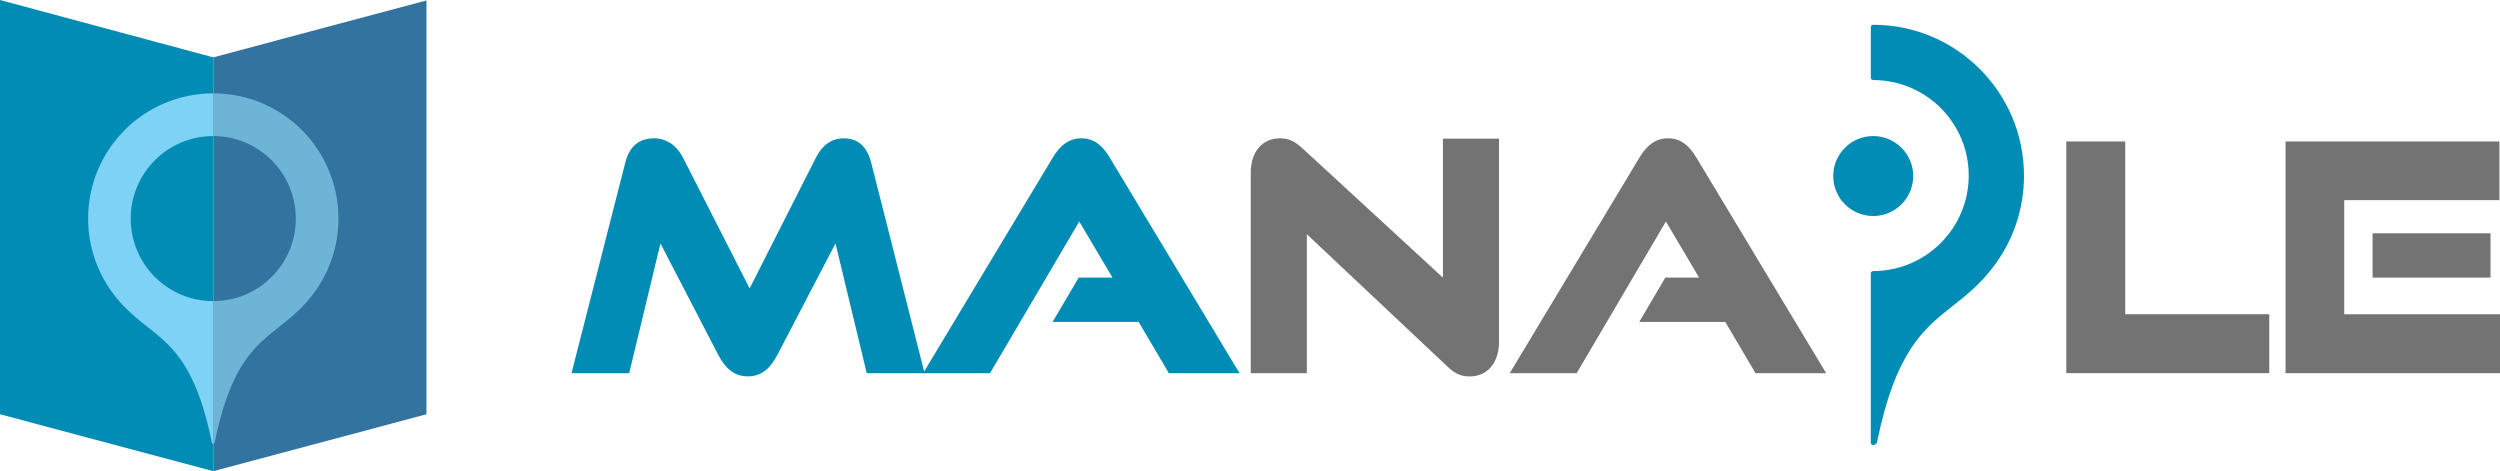
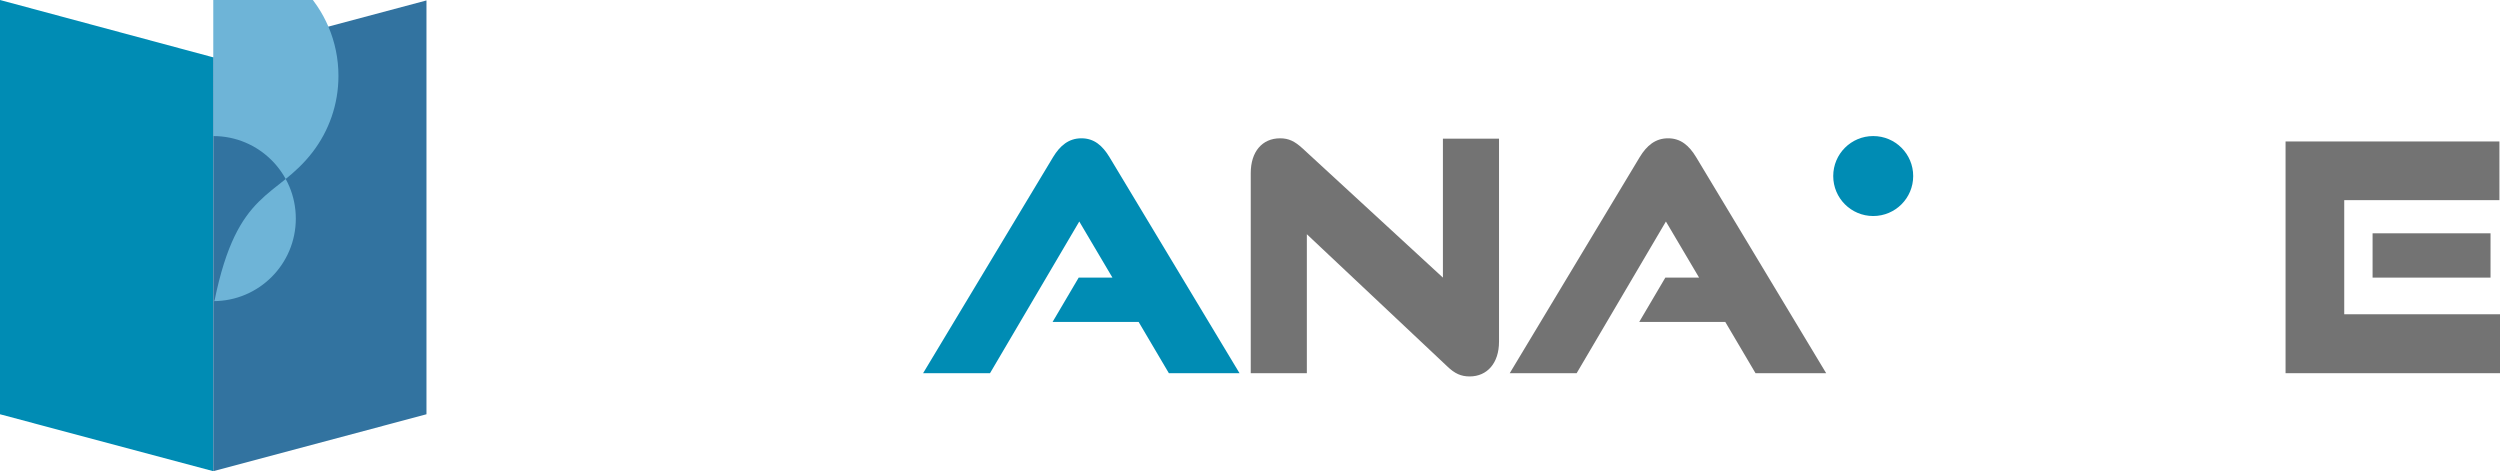
<svg xmlns="http://www.w3.org/2000/svg" id="_レイヤー_2" viewBox="0 0 300.78 56.69">
  <defs>
    <style>.cls-1{fill:#008cb4;}.cls-1,.cls-2,.cls-3,.cls-4,.cls-5{stroke-width:0px;}.cls-2{fill:#6eb4d7;}.cls-3{fill:#3273a0;}.cls-4{fill:#7dd2f5;}.cls-5{fill:#737373;}</style>
  </defs>
  <g id="_レイヤー_1-2">
    <polygon class="cls-1" points="25.66 56.69 0 49.84 0 0 25.66 6.9 25.66 56.69" />
    <polygon class="cls-3" points="51.31 49.84 25.66 56.69 25.66 6.9 51.31 .05 51.31 49.84" />
-     <path class="cls-4" d="M25.66,11.24v5.13c-5.48,0-9.93,4.44-9.93,9.93s4.44,9.93,9.93,9.93v17.16c-.06,0-.13-.03-.16-.1-2.75-13.47-7.44-12.17-11.79-17.83-1.95-2.54-3.11-5.72-3.11-9.17h0c0-8.32,6.74-15.06,15.06-15.06Z" />
-     <path class="cls-2" d="M25.66,11.24v5.13c5.48,0,9.93,4.44,9.93,9.93,0,5.48-4.44,9.93-9.93,9.93v17.16c.06,0,.13-.03.16-.1,2.75-13.47,7.44-12.17,11.79-17.83,1.95-2.54,3.11-5.72,3.11-9.17h0c0-8.32-6.74-15.06-15.06-15.06Z" />
-     <path class="cls-1" d="M104.28,44.9l-3.76-15.61-6.98,13.38c-.84,1.61-1.88,2.61-3.57,2.61s-2.72-1-3.57-2.61l-6.94-13.38-3.76,15.61h-6.94l6.48-25.38c.5-1.92,1.65-2.88,3.45-2.88,1.5,0,2.76.88,3.49,2.34l8.01,15.72,7.97-15.72c.73-1.46,1.84-2.34,3.34-2.34,1.69,0,2.8.96,3.3,2.88l6.44,25.38h-6.98Z" />
+     <path class="cls-2" d="M25.66,11.24v5.13c5.48,0,9.93,4.44,9.93,9.93,0,5.48-4.44,9.93-9.93,9.93c.06,0,.13-.03.16-.1,2.75-13.47,7.44-12.17,11.79-17.83,1.95-2.54,3.11-5.72,3.11-9.17h0c0-8.32-6.74-15.06-15.06-15.06Z" />
    <path class="cls-1" d="M140.63,44.9l-3.64-6.17h-10.35l3.14-5.33h4.06l-3.99-6.75-10.74,18.25h-8.05l15.64-26c.84-1.38,1.88-2.26,3.41-2.26s2.53.88,3.37,2.26l15.65,26h-8.51Z" />
    <path class="cls-5" d="M157.23,28.18v16.72h-6.75v-24.08c0-2.57,1.38-4.18,3.53-4.18,1.04,0,1.76.35,2.72,1.23l16.87,15.53v-16.72h6.75v24.43c0,2.57-1.42,4.18-3.53,4.18-1.04,0-1.8-.34-2.72-1.23l-16.87-15.88Z" />
    <path class="cls-5" d="M211.21,44.9l-3.64-6.17h-10.35l3.14-5.33h4.06l-3.99-6.75-10.74,18.25h-8.05l15.64-26c.84-1.38,1.88-2.26,3.41-2.26s2.53.88,3.37,2.26l15.65,26h-8.51Z" />
-     <path class="cls-5" d="M248.6,44.9v-27.88h7.09v20.78h17.33v7.09h-24.43Z" />
    <path class="cls-5" d="M274.98,44.9v-27.88h25.73v7.06h-18.67v13.73h18.75v7.09h-25.81ZM285.45,33.4v-5.33h14.19v5.33h-14.19Z" />
-     <path class="cls-1" d="M225.37,53.55c-.16,0-.29-.13-.29-.29v-20.36c0-.16.13-.29.29-.29,6.33,0,11.49-5.15,11.49-11.49s-5.15-11.49-11.49-11.49c-.16,0-.29-.13-.29-.29V3.27c0-.16.13-.29.29-.29,10.01,0,18.14,8.14,18.14,18.15,0,4.04-1.3,7.86-3.75,11.05-1.6,2.09-3.25,3.39-4.84,4.64-3.52,2.79-6.85,5.42-9.09,16.38,0,.03-.02.05-.03.08-.09.16-.26.26-.44.26Z" />
    <path class="cls-1" d="M230.18,21.18c0,2.66-2.15,4.81-4.81,4.81s-4.81-2.15-4.81-4.81,2.15-4.81,4.81-4.81,4.81,2.15,4.81,4.81Z" />
  </g>
</svg>